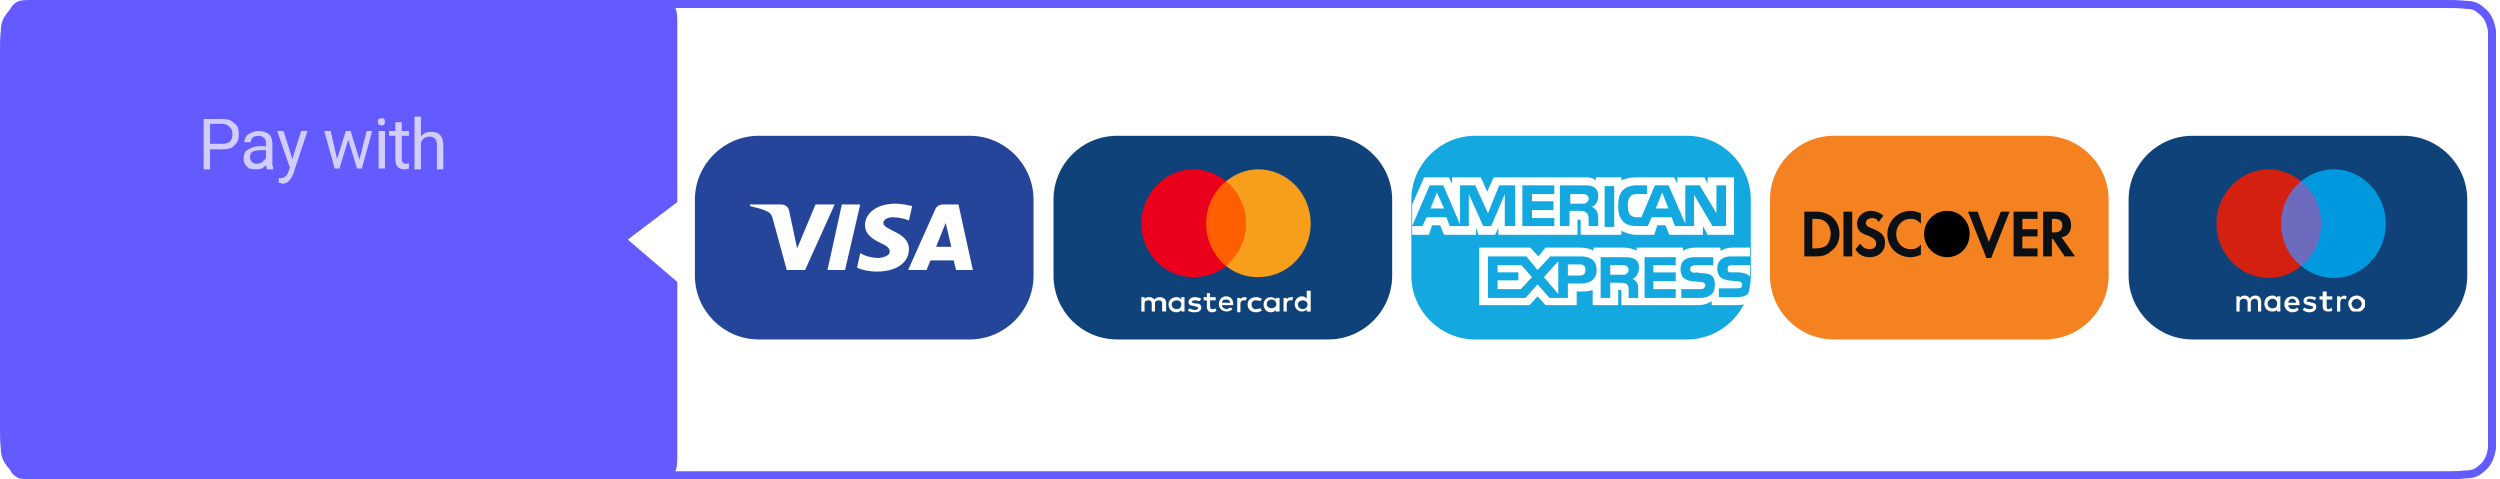
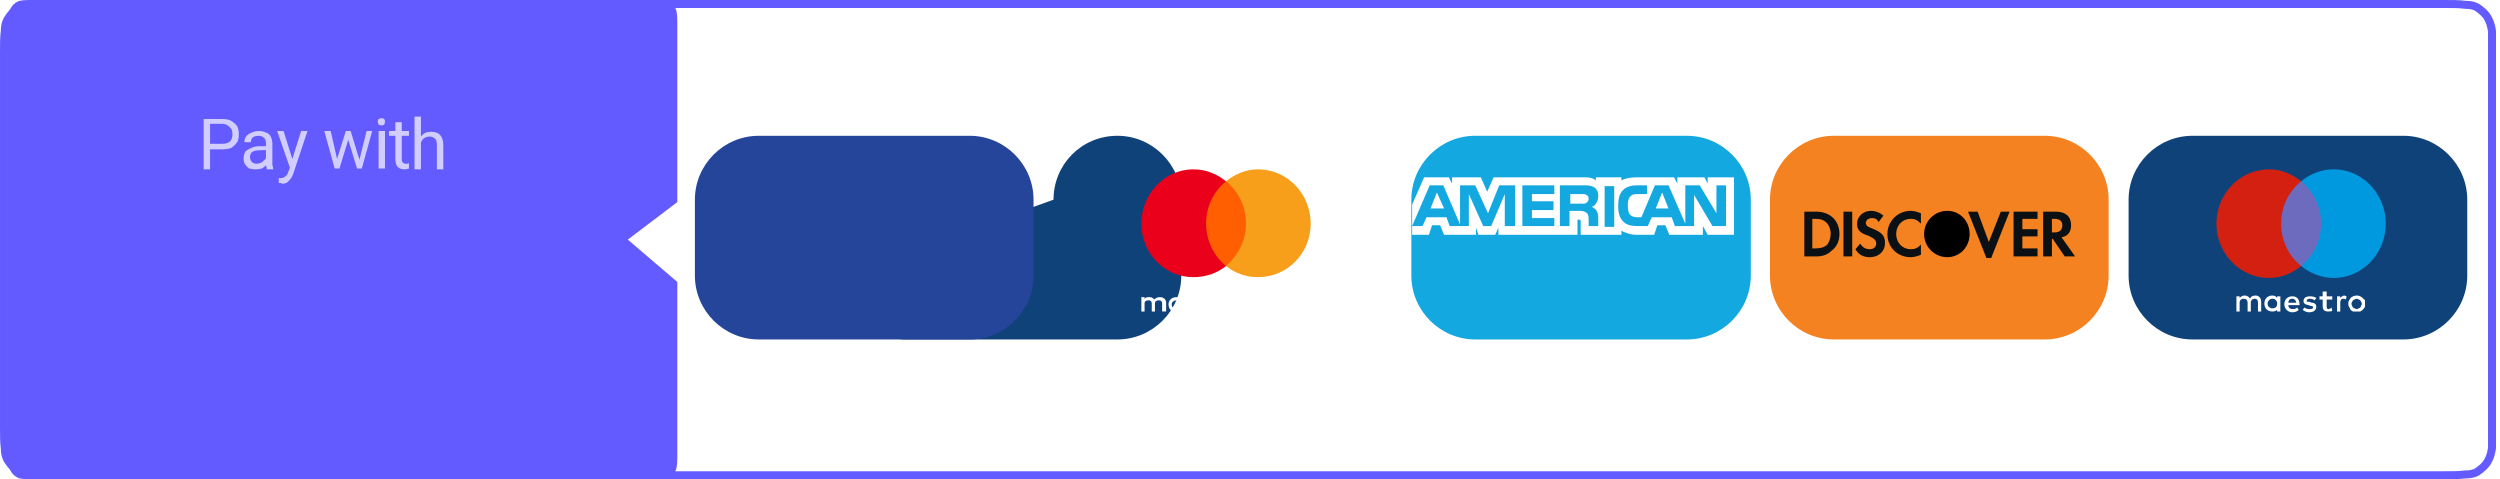
<svg xmlns="http://www.w3.org/2000/svg" version="1.2" viewBox="0 0 313 60" width="313" height="60">
  <title>bitpay-svg</title>
  <defs>
    <linearGradient id="g1" x1="242.1" y1="26.9" x2="245.8" y2="31.1" gradientUnits="userSpaceOnUse">
      <stop offset="0" stop-color="#f34f26" />
      <stop offset="1" stop-color="#f69e35" />
    </linearGradient>
    <clipPath clipPathUnits="userSpaceOnUse" id="cp1">
      <path d="m1.26 1.13c-0.23 0.44-0.23 1.02-0.23 2.18v53.38c0 1.16 0 1.74 0.23 2.18 0.2 0.39 0.51 0.71 0.9 0.9 0.45 0.23 1.03 0.23 2.18 0.23h77.18c1.16 0 1.74 0 2.18-0.23 0.39-0.19 0.7-0.51 0.9-0.9 0.23-0.44 0.23-1.02 0.23-2.18v-21.39l-6.21-5.3 6.21-4.68v-22.01c0-1.16 0-1.74-0.23-2.18-0.2-0.39-0.51-0.71-0.9-0.9-0.44-0.23-1.02-0.23-2.18-0.23h-77.18c-1.15 0-1.73 0-2.18 0.23-0.39 0.19-0.7 0.51-0.9 0.9z" />
    </clipPath>
  </defs>
  <style>
		.s0 { fill: #ffffff;stroke: #635bff;stroke-width: 1 } 
		.s1 { fill: #635bff } 
		.s2 { fill: #13a8e0 } 
		.s3 { fill: #ffffff } 
		.s4 { fill: #f58220 } 
		.s5 { fill: url(#g1) } 
		.s6 { fill: #000000 } 
		.s7 { fill: #0b1015 } 
		.s8 { fill: #10427a } 
		.s9 { fill: #6c6bbd } 
		.s10 { fill: #d32011 } 
		.s11 { fill: #0099df } 
		.s12 { fill: #ff5f00 } 
		.s13 { fill: #eb001b } 
		.s14 { fill: #f79e1b } 
		.s15 { fill: #25459a } 
		.s16 { opacity: .7;fill: #ffffff } 
	</style>
  <path id="Layer" class="s0" d="m6.6 0.5h299.3c1.2 0 2 0 2.7 0.1 0.7 0 1.1 0.1 1.5 0.3 0.6 0.4 1.2 0.9 1.5 1.6 0.2 0.4 0.3 0.8 0.4 1.4 0 0.7 0 1.6 0 2.7v46.8c0 1.1 0 2 0 2.7-0.1 0.6-0.2 1-0.4 1.4-0.3 0.7-0.9 1.2-1.5 1.6-0.4 0.2-0.8 0.3-1.5 0.3-0.7 0.1-1.5 0.1-2.7 0.1h-299.3c-1.1 0-2 0-2.7-0.1-0.6 0-1-0.1-1.4-0.3-0.7-0.4-1.2-0.9-1.6-1.6-0.2-0.4-0.3-0.8-0.3-1.4-0.1-0.7-0.1-1.6-0.1-2.7v-46.8c0-1.1 0-2 0.1-2.7 0-0.6 0.1-1 0.3-1.4 0.4-0.7 0.9-1.2 1.6-1.6 0.4-0.2 0.8-0.3 1.4-0.3 0.7-0.1 1.6-0.1 2.7-0.1z" />
  <path id="Layer" fill-rule="evenodd" class="s1" d="m1.3 1.1c-0.3 0.5-0.3 1.1-0.3 2.2v53.4c0 1.1 0 1.7 0.3 2.2 0.2 0.4 0.5 0.7 0.9 0.9 0.4 0.2 1 0.2 2.1 0.2h77.2c1.2 0 1.8 0 2.2-0.2 0.4-0.2 0.7-0.5 0.9-0.9 0.2-0.5 0.2-1.1 0.2-2.2v-21.4l-6.2-5.3 6.2-4.7v-22c0-1.1 0-1.7-0.2-2.2-0.2-0.4-0.5-0.7-0.9-0.9-0.4-0.2-1-0.2-2.2-0.2h-77.2c-1.1 0-1.7 0-2.1 0.2-0.4 0.2-0.7 0.5-0.9 0.9z" />
  <g id="Rounded">
    <g id="Large">
      <g id="large/american-express">
        <path id="Background" class="s2" d="m176.7 25c0-4.4 3.6-8 8-8h26.5c4.4 0 8 3.6 8 8v9.5c0 4.4-3.6 8-8 8h-26.5c-4.4 0-8-3.6-8-8z" />
        <g id="Logo">
          <g id="amex">
            <path id="Shape" fill-rule="evenodd" class="s3" d="m176.8 25.6l1.5-3.4h3.1l0.4 0.8v-0.8h3.6l0.8 1.8 0.8-1.8h11.5c0.5 0 1 0.1 1.3 0.4v-0.4h3.2v0.4c0.5-0.3 1.2-0.4 2-0.4h4.6l0.4 0.8v-0.8h3.4l0.4 0.8v-0.8h3.3v7.2h-3.3l-0.6-1.1v1.1h-4.2l-0.5-1.2h-1l-0.4 1.2h-2.2c-0.8 0-1.5-0.3-1.9-0.5v0.5h-5.1v-1.7c0-0.2-0.1-0.2-0.2-0.2h-0.2v1.9h-9.9v-0.9l-0.4 0.9h-2.1l-0.3-0.9v0.9h-4l-0.5-1.2h-1l-0.4 1.2h-2.1zm22.7-2.2c-0.4-0.2-0.8-0.2-1.4-0.2h-2.8v5.1h1.2v-1.9h1.3c0.4 0 0.7 0.1 0.9 0.3 0.2 0.2 0.2 0.6 0.2 1v0.6h1.2v-1c0-0.5-0.1-0.7-0.2-0.9-0.1-0.2-0.4-0.4-0.6-0.5 0.3-0.1 0.8-0.5 0.8-1.4 0-0.5-0.2-0.9-0.6-1.1zm16.6-0.2h-1.2v3.5l-2.1-3.5h-1.8v4.8l-2.1-4.8h-1.7l-1.7 4h-0.5c-0.4 0-0.7-0.1-0.9-0.3q-0.3-0.3-0.3-1.2c0-0.5 0.1-0.9 0.3-1.1 0.3-0.3 0.5-0.3 1-0.3h1.1v-1.1h-1.2q-1.2 0-1.8 0.6c-0.5 0.5-0.6 1.2-0.6 2 0 0.9 0.2 1.5 0.6 1.9 0.4 0.5 1.2 0.6 1.7 0.6h1.4l0.5-1.1h2.5l0.4 1.1h2.4v-3.9l2.3 3.9h1.7zm-26.4 5.1v-5.1h-2l-1.4 3.5-1.6-3.5h-1.9v4.9l-2.1-4.9h-1.7l-2.2 5.1h1.3l0.5-1.1h2.5l0.4 1.1h2.4v-4l1.8 4h1l1.7-4v4zm4.9-1h-2.8v-1h2.7v-1.1h-2.7v-0.9h2.8v-1.1h-4v5.1h4zm4-1.9c-0.1 0.1-0.3 0.1-0.6 0.1h-1.4v-1.2h1.5c0.2 0 0.4 0 0.5 0.1q0.3 0.1 0.3 0.5 0 0.3-0.3 0.5zm2.3 3h1.2v-5.1h-1.2zm6.4-2.3l0.8-2 0.8 2zm-28.2 0l0.8-2 0.9 2z" />
-             <path id="Shape" fill-rule="evenodd" class="s3" d="m219.1 37.9c-0.5 0.2-1.1 0.3-1.7 0.3h-3.1v-0.5c-0.4 0.3-1 0.5-1.6 0.5h-9.7v-1.7c0-0.2-0.1-0.2-0.3-0.2h-0.1v1.9h-3.2v-1.9c-0.5 0.2-1.2 0.2-1.7 0.2h-0.3v1.7h-3.9l-1-1.1-1 1.1h-6.3v-7.2h6.4l1 1.1 0.9-1.1h4.3c0.5 0 1.3 0.1 1.7 0.4v-0.4h3.8c0.4 0 1.2 0.1 1.6 0.4v-0.4h5.8v0.4c0.3-0.2 0.9-0.4 1.5-0.4h3.2v0.4c0.4-0.2 0.8-0.4 1.5-0.4h2.2v1.1h-2.4c-1.2 0-1.7 0.7-1.7 1.5 0 1.6 1.4 1.5 2.5 1.6q0.3 0 0.4 0.1 0.2 0.1 0.2 0.3 0 0.2-0.1 0.4-0.2 0.1-0.5 0.1h-2.3v1.1h2.3c0.7 0 1.3-0.2 1.6-0.7zm0-3.2q0-0.1-0.1-0.2c-0.3-0.2-0.7-0.4-1.4-0.4h-0.6q-0.3 0-0.5 0-0.2-0.1-0.2-0.4 0-0.3 0.1-0.4c0.2-0.1 0.3-0.1 0.5-0.1h2.2zm-6.1-0.5l-0.6-0.1q-0.3 0.1-0.5 0c-0.2-0.1-0.3-0.2-0.3-0.4q0-0.2 0.2-0.4c0.1 0 0.3-0.1 0.5-0.1h2.2v-1h-2.4c-1.3 0-1.7 0.7-1.7 1.5 0 1.6 1.4 1.5 2.5 1.6q0.3 0 0.4 0.1 0.2 0.1 0.2 0.3 0 0.2-0.2 0.4-0.1 0.1-0.5 0.1h-2.3v1.1h2.3c1.2 0 1.9-0.5 1.9-1.6 0-0.6-0.1-0.9-0.3-1.1-0.3-0.3-0.8-0.4-1.4-0.4zm-7.8-0.7c0-0.6-0.2-0.9-0.6-1.1-0.4-0.2-0.8-0.2-1.4-0.2h-2.8v5.1h1.2v-1.9h1.3c0.4 0 0.7 0.1 0.8 0.2 0.3 0.3 0.2 0.7 0.2 1v0.7h1.2v-1c0-0.5 0-0.7-0.2-1-0.1-0.1-0.3-0.3-0.5-0.4 0.3-0.1 0.8-0.5 0.8-1.4zm-1.6 0.8c-0.1 0.1-0.3 0.1-0.5 0.1h-1.5v-1.2h1.5c0.2 0 0.4 0 0.5 0.1q0.3 0.1 0.3 0.5 0 0.3-0.3 0.5zm2.3 3h3.9v-1.1h-2.8v-1h2.8v-1.1h-2.8v-0.9h2.8v-1h-3.9zm-8-5.2h-3.8l-1.6 1.7-1.4-1.7h-4.8v5.2h4.7l1.5-1.7 1.5 1.7h2.3v-1.8h1.5c1 0 2.1-0.3 2.1-1.7 0-1.4-1.1-1.7-2-1.7zm-2.8 4.7l-1.8-2.1 1.8-2zm-4.7-0.6h-2.9v-1.1h2.6v-1h-2.6v-0.9h3l1.3 1.5zm7.4-1.7h-1.5v-1.4h1.5c0.4 0 0.7 0.2 0.7 0.7 0 0.4-0.2 0.7-0.7 0.7z" />
          </g>
        </g>
      </g>
    </g>
  </g>
  <g id="Rounded">
    <g id="Large">
      <g id="large/discover">
        <path id="Background" class="s4" d="m221.6 25c0-4.4 3.6-8 8-8h26.4c4.4 0 8 3.6 8 8v9.5c0 4.4-3.6 8-8 8h-26.4c-4.4 0-8-3.6-8-8z" />
        <g id="Logo">
          <g id="discover">
            <g id="Group">
              <g id="path-2-link">
                <path id="path-2" fill-rule="evenodd" class="s5" d="m243.8 32.2c-1.6 0-2.9-1.3-2.9-2.9 0-1.6 1.3-2.9 2.9-2.9 1.6 0 2.8 1.3 2.8 2.9 0 1.6-1.2 2.9-2.8 2.9z" />
              </g>
              <g id="path-2-link">
                <path id="path-2" class="s6" d="m243.8 32.2c-1.6 0-2.9-1.3-2.9-2.9 0-1.6 1.3-2.9 2.9-2.9 1.6 0 2.8 1.3 2.8 2.9 0 1.6-1.2 2.9-2.8 2.9z" />
              </g>
            </g>
            <path id="Shape" fill-rule="evenodd" class="s7" d="m230.3 29.3c0 0.8-0.3 1.6-1 2.1-0.5 0.5-1.1 0.7-1.9 0.7h-1.5v-5.6h1.5c1.7 0 2.9 1.1 2.9 2.8zm-1.1 0c0-0.6-0.2-1.1-0.5-1.4-0.4-0.4-0.8-0.5-1.5-0.5h-0.3v3.7h0.3c0.7 0 1.1-0.1 1.5-0.4 0.3-0.3 0.5-0.9 0.5-1.4zm1.6-2.8h1.1v5.6h-1.1zm5.2 3.9c0 1.1-0.8 1.8-1.9 1.8-0.8 0-1.4-0.3-1.8-1l0.6-0.7c0.3 0.5 0.7 0.7 1.2 0.7 0.5 0 0.8-0.3 0.8-0.7q0-0.4-0.3-0.6c-0.1-0.1-0.3-0.2-0.7-0.4-1-0.3-1.4-0.7-1.4-1.5 0-0.9 0.8-1.6 1.7-1.6q0.9 0 1.6 0.6l-0.6 0.8c-0.2-0.4-0.5-0.5-0.8-0.5-0.5 0-0.8 0.3-0.8 0.6 0 0.3 0.2 0.5 0.8 0.7 1.2 0.5 1.6 0.9 1.6 1.8zm3.2-4c0.4 0 0.8 0.1 1.3 0.3v1.3c-0.5-0.5-0.8-0.6-1.3-0.6-1 0-1.8 0.8-1.8 1.9 0 1.1 0.8 1.9 1.8 1.9 0.5 0 0.9-0.1 1.3-0.6v1.3c-0.5 0.2-0.9 0.3-1.3 0.3-1.6 0-2.9-1.2-2.9-2.9 0-1.6 1.3-2.9 2.9-2.9zm11.3 0.1h1.1l-2.3 5.8h-0.6l-2.3-5.8h1.2l1.4 3.8zm1.6 0h3v0.9h-1.9v1.3h1.9v0.9h-1.9v1.5h1.9v1h-3zm6 3.2l1.7 2.4h-1.3l-1.5-2.2h-0.1v2.2h-1.1v-5.6h1.6c1.2 0 1.9 0.6 1.9 1.7 0 0.8-0.4 1.4-1.2 1.5zm0.1-1.5q0-0.8-1-0.8h-0.3v1.7h0.3q1 0 1-0.9z" />
          </g>
        </g>
      </g>
    </g>
  </g>
  <g id="Rounded">
    <g id="Large">
      <g id="large/maestro">
        <path id="Background" class="s8" d="m266.5 25c0-4.4 3.6-8 8-8h26.4c4.4 0 8 3.6 8 8v9.5c0 4.4-3.6 8-8 8h-26.4c-4.4 0-8-3.6-8-8z" />
        <g id="Logo">
          <g id="maestro">
            <path id="Shape" class="s9" d="m285.2 22.7h5.8v10.6h-5.8z" />
            <path id="Shape" class="s10" d="m285.6 28c0-2.2 1-4.1 2.5-5.3-1.1-0.9-2.5-1.5-4-1.5-3.7 0-6.6 3.1-6.6 6.8 0 3.7 2.9 6.8 6.6 6.8 1.5 0 2.9-0.6 4-1.5-1.5-1.2-2.5-3.1-2.5-5.3z" />
            <path id="Shape" class="s11" d="m298.7 28c0 3.7-2.9 6.8-6.5 6.8-1.6 0-3-0.6-4.1-1.5 1.5-1.2 2.5-3.1 2.5-5.3 0-2.2-1-4.1-2.5-5.3 1.1-0.9 2.5-1.5 4.1-1.5 3.6 0 6.5 3.1 6.5 6.8z" />
          </g>
          <path id="Shape" fill-rule="evenodd" class="s3" d="m293.5 37c0.1 0 0.2 0.1 0.3 0.1l-0.1 0.4q-0.1-0.1-0.3-0.1-0.4 0-0.4 0.5v1.1h-0.4v-1.9h0.4v0.2c0.1-0.1 0.3-0.3 0.5-0.3zm-1.5 0.5h-0.7v0.8c0 0.2 0 0.4 0.2 0.4q0.2 0 0.4-0.2l0.1 0.4c-0.1 0.1-0.3 0.1-0.5 0.1-0.5 0-0.7-0.2-0.7-0.7v-0.8h-0.4v-0.4h0.4v-0.6h0.5v0.6h0.7zm-4.1 0.7h-1.4c0 0.4 0.3 0.5 0.6 0.5q0.3 0 0.5-0.2l0.2 0.3q-0.3 0.3-0.8 0.3c-0.5 0-1-0.4-1-1 0-0.6 0.4-1 1-1 0.6 0 0.9 0.4 0.9 1q0 0 0 0.1zm-0.4-0.3q-0.1-0.5-0.5-0.5c-0.3 0-0.5 0.2-0.5 0.5zm2.3-0.3c-0.1-0.1-0.4-0.2-0.6-0.2q-0.4 0-0.4 0.3c0 0.1 0.2 0.1 0.4 0.1l0.2 0.1c0.4 0 0.6 0.2 0.6 0.5 0 0.4-0.3 0.7-0.9 0.7q-0.4 0-0.8-0.3l0.2-0.3c0.1 0.1 0.4 0.2 0.6 0.2q0.5 0 0.5-0.2 0-0.2-0.3-0.2l-0.3-0.1q-0.6-0.1-0.6-0.5c0-0.4 0.3-0.6 0.8-0.6q0.5 0 0.8 0.2zm5.3-0.6q0.2 0 0.4 0.1 0.2 0.1 0.3 0.2 0.2 0.2 0.3 0.3 0 0.2 0 0.4 0 0.3 0 0.4-0.1 0.2-0.3 0.4-0.1 0.1-0.3 0.2-0.2 0-0.4 0-0.3 0-0.5 0-0.2-0.1-0.3-0.2-0.1-0.2-0.2-0.4-0.1-0.1-0.1-0.4 0-0.2 0.1-0.4 0.1-0.1 0.2-0.3 0.1-0.1 0.3-0.2 0.2-0.1 0.5-0.1zm0 0.4q-0.2 0-0.3 0.1-0.1 0-0.2 0.1-0.1 0.1-0.1 0.2-0.1 0.1-0.1 0.2 0 0.2 0.1 0.3 0 0.1 0.1 0.2 0.1 0.1 0.2 0.1 0.1 0.1 0.3 0.1 0.1 0 0.2-0.1 0.1 0 0.2-0.1 0.1-0.1 0.1-0.2 0.1-0.1 0.1-0.3 0-0.1-0.1-0.2 0-0.1-0.1-0.2-0.1-0.1-0.2-0.1-0.1-0.1-0.2-0.1zm-9.6 1.6h-0.4v-0.2q-0.2 0.2-0.6 0.2c-0.6 0-1-0.4-1-1 0-0.6 0.4-1 1-1q0.4 0 0.6 0.3v-0.2h0.4zm-0.4-1c0-0.3-0.2-0.6-0.6-0.6-0.3 0-0.6 0.3-0.6 0.6 0 0.4 0.3 0.6 0.6 0.6 0.4 0 0.6-0.2 0.6-0.6zm-2.4 1v-1.1q0-0.5-0.4-0.5c-0.3 0-0.5 0.2-0.5 0.5v1.1h-0.4v-1.1q0-0.5-0.5-0.5c-0.3 0-0.5 0.2-0.5 0.5v1.1h-0.4v-1.9h0.4v0.2c0.2-0.2 0.4-0.3 0.6-0.3q0.5 0 0.7 0.4c0.1-0.3 0.4-0.4 0.7-0.4 0.4 0 0.7 0.3 0.7 0.8v1.2z" />
        </g>
      </g>
    </g>
  </g>
  <g id="Rounded">
    <g id="Large">
      <g id="large/mastercard">
-         <path id="Background" class="s8" d="m131.9 25c0-4.4 3.5-8 8-8h26.4c4.4 0 8 3.6 8 8v9.5c0 4.4-3.6 8-8 8h-26.4c-4.5 0-8-3.6-8-8z" />
+         <path id="Background" class="s8" d="m131.9 25c0-4.4 3.5-8 8-8c4.4 0 8 3.6 8 8v9.5c0 4.4-3.6 8-8 8h-26.4c-4.5 0-8-3.6-8-8z" />
        <g id="Logo">
          <g id="mastercard">
            <path id="Rectangle-path" class="s12" d="m150.6 22.7h5.8v10.6h-5.8z" />
            <path id="Shape" class="s13" d="m151 28c0-2.2 1-4.1 2.5-5.3-1.1-0.9-2.5-1.5-4.1-1.5-3.6 0-6.5 3.1-6.5 6.8 0 3.7 2.9 6.7 6.5 6.7 1.6 0 3-0.5 4.1-1.4-1.5-1.2-2.5-3.2-2.5-5.3z" />
            <path id="Shape" class="s14" d="m164.1 28c0 3.7-2.9 6.7-6.6 6.7-1.5 0-2.9-0.5-4-1.4 1.5-1.3 2.5-3.2 2.5-5.3 0-2.2-1-4.1-2.5-5.3 1.1-0.9 2.5-1.5 4-1.5 3.7 0 6.6 3.1 6.6 6.8z" />
          </g>
          <path id="Shape" fill-rule="evenodd" class="s3" d="m145.5 39v-1q0-0.4-0.4-0.4c-0.3 0-0.5 0.1-0.5 0.4v1h-0.4v-1q0-0.4-0.4-0.4c-0.3 0-0.5 0.1-0.5 0.4v1h-0.4v-1.8h0.4v0.2c0.2-0.2 0.4-0.2 0.6-0.2q0.4 0 0.6 0.3c0.2-0.2 0.5-0.3 0.7-0.3 0.5 0 0.8 0.3 0.8 0.7v1.1zm6.7-1.4h-0.7v0.8q0 0.3 0.3 0.3c0.1 0 0.3 0 0.4-0.1l0.1 0.3c-0.1 0.1-0.3 0.2-0.5 0.2-0.5 0-0.7-0.3-0.7-0.7v-0.8h-0.4v-0.4h0.4v-0.5h0.4v0.5h0.7zm3.9-0.3l-0.1 0.3q-0.1 0-0.3 0-0.4 0-0.4 0.5v1h-0.4v-1.8h0.4v0.2c0.1-0.2 0.3-0.3 0.5-0.3 0.1 0 0.2 0 0.3 0.1zm-5.9 0.4c-0.1 0-0.3-0.1-0.6-0.1-0.2 0-0.4 0.1-0.4 0.2 0 0.1 0.2 0.1 0.4 0.2h0.2c0.4 0 0.6 0.2 0.6 0.5 0 0.4-0.3 0.6-0.9 0.6-0.3 0-0.6-0.1-0.8-0.2l0.2-0.3c0.2 0.1 0.4 0.2 0.7 0.2 0.3 0 0.4-0.1 0.4-0.3q0-0.1-0.3-0.1l-0.2-0.1c-0.5 0-0.7-0.2-0.7-0.5 0-0.3 0.3-0.6 0.8-0.6 0.3 0 0.6 0.1 0.8 0.2zm11.7-0.5l-0.1 0.4q-0.1 0-0.3 0-0.3 0-0.4 0.4v1h-0.4v-1.7h0.4v0.2c0.1-0.2 0.3-0.3 0.6-0.3 0 0 0.2 0 0.2 0zm-4.6 0c0.2 0 0.5 0.1 0.7 0.2l-0.2 0.3q-0.3-0.1-0.6-0.1c-0.3 0-0.5 0.2-0.5 0.5 0 0.4 0.2 0.6 0.5 0.6q0.3 0 0.6-0.1l0.2 0.3c-0.2 0.1-0.5 0.2-0.7 0.2-0.7 0-1.1-0.4-1.1-1 0-0.5 0.4-0.9 1.1-0.9zm2.9 1.8h-0.5v-0.2q-0.2 0.3-0.6 0.3c-0.5 0-0.9-0.4-0.9-1 0-0.5 0.4-0.9 0.9-0.9q0.4 0 0.6 0.3v-0.2h0.5zm-0.4-0.9c0-0.4-0.3-0.6-0.6-0.6-0.3 0-0.6 0.2-0.6 0.6 0 0.3 0.3 0.5 0.6 0.5 0.3 0 0.6-0.2 0.6-0.5zm-5.4 0v0.1h-1.4c0 0.3 0.3 0.5 0.6 0.5q0.3-0.1 0.5-0.2l0.2 0.2c-0.2 0.2-0.5 0.3-0.7 0.3-0.6 0-1-0.4-1-0.9 0-0.6 0.4-1 0.9-1 0.6 0 0.9 0.4 0.9 1zm-1.4-0.2h1c0-0.3-0.2-0.4-0.5-0.4-0.3 0-0.5 0.1-0.5 0.4zm11.1 1.1h-0.5v-0.3q-0.2 0.3-0.6 0.3c-0.5 0-0.9-0.4-0.9-0.9 0-0.6 0.4-1 0.9-1q0.4 0 0.6 0.3v-1h0.5zm-0.4-0.9c0-0.3-0.3-0.5-0.6-0.5-0.3 0-0.6 0.2-0.6 0.5 0 0.4 0.3 0.6 0.6 0.6 0.3 0 0.6-0.2 0.6-0.6zm-15.4 0.9h-0.4v-0.2q-0.2 0.3-0.6 0.3c-0.6 0-1-0.4-1-1 0-0.5 0.4-0.9 1-0.9q0.4 0 0.6 0.3v-0.3h0.4zm-0.4-0.9c0-0.3-0.2-0.5-0.6-0.5-0.3 0-0.6 0.2-0.6 0.5 0 0.4 0.3 0.6 0.6 0.6 0.4 0 0.6-0.2 0.6-0.6z" />
        </g>
      </g>
    </g>
  </g>
  <g id="Rounded">
    <g id="Large">
      <g id="large/visa">
        <path id="Background" class="s15" d="m87 25c0-4.4 3.6-8 8-8h26.4c4.4 0 8 3.6 8 8v9.5c0 4.4-3.6 8-8 8h-26.4c-4.4 0-8-3.6-8-8z" />
        <g id="Logo">
-           <path id="Shape" fill-rule="evenodd" class="s3" d="m112.1 25.5c0.9 0 1.6 0.2 2.1 0.3l-0.4 1.8c-1-0.4-1.9-0.4-2.2-0.4-0.7 0.1-1 0.4-1 0.7 0 1 3.2 1.1 3.2 3.3 0 1.7-1.6 2.8-4 2.8-1 0-1.9-0.2-2.5-0.5l0.4-1.8c0.6 0.3 1.2 0.6 2.4 0.6 0.6-0.1 1.3-0.3 1.3-0.8 0-0.4-0.3-0.7-1.2-1.1-0.8-0.4-1.9-1-1.9-2.2 0-1.6 1.6-2.7 3.8-2.7zm7.9 0.1l1.8 8.2h-2.1l-0.3-1.2h-2.9l-0.5 1.2h-2.3l3.4-7.6c0.1-0.3 0.5-0.6 0.9-0.6zm-2.8 5.3h1.9l-0.7-3zm-9.5-5.3l-1.9 8.2h-2.2l1.8-8.2zm-3.2 0l-3.7 8.2h-2.3l-1.8-6.6c-0.2-0.4-0.2-0.5-0.6-0.7-0.5-0.3-1.4-0.5-2.2-0.7v-0.2h3.9c0.5 0 0.9 0.3 1 0.8l1 4.7 2.3-5.5z" />
-         </g>
+           </g>
      </g>
    </g>
  </g>
  <g id="Clip-Path" clip-path="url(#cp1)">
    <g id="Layer">
      <path id="Layer" fill-rule="evenodd" class="s16" d="m55.5 21.2h-0.8v-3q0-0.6-0.2-0.8-0.3-0.3-0.7-0.3-0.4 0-0.7 0.2-0.3 0.2-0.4 0.6v3.3h-0.8v-6.6h0.8v2.5q0.2-0.3 0.6-0.5 0.3-0.1 0.7-0.1 1.5 0 1.5 1.7zm-7.7-6.4q0.2 0 0.3 0.1 0.1 0.1 0.1 0.3 0 0.2-0.1 0.4-0.1 0.1-0.3 0.1-0.2 0-0.4-0.1-0.1-0.2-0.1-0.4 0-0.2 0.1-0.3 0.2-0.1 0.4-0.1zm-18.1 1q0.2 0.4 0.2 1 0 0.6-0.2 1-0.3 0.4-0.7 0.7-0.5 0.2-1.2 0.2h-1.5v2.5h-0.8v-6.3h2.3q0.7 0 1.1 0.2 0.5 0.3 0.8 0.7zm-0.6 1q0-0.3-0.1-0.6-0.2-0.3-0.5-0.5-0.3-0.2-0.7-0.2h-1.5v2.5h1.5q0.7 0 1-0.3 0.3-0.3 0.3-0.9zm5 3.3q0 0.3 0 0.6 0.1 0.2 0.1 0.4v0.1h-0.8q0-0.2-0.1-0.5-0.2 0.2-0.5 0.4-0.4 0.1-0.8 0.1-0.4 0-0.8-0.1-0.3-0.2-0.5-0.5-0.2-0.3-0.2-0.7 0-0.5 0.2-0.9 0.3-0.3 0.8-0.5 0.4-0.2 1-0.2h0.8v-0.3q0-0.5-0.2-0.7-0.3-0.3-0.7-0.3-0.3 0-0.6 0.1-0.2 0.1-0.3 0.3-0.1 0.2-0.1 0.4h-0.8q0-0.4 0.2-0.7 0.2-0.3 0.7-0.5 0.4-0.2 0.9-0.2 0.5 0 0.9 0.2 0.4 0.1 0.6 0.5 0.2 0.4 0.2 0.9zm-1.1 0q0.2-0.1 0.3-0.3v-1h-0.6q-0.7 0-1.1 0.2-0.3 0.2-0.3 0.7 0 0.2 0.1 0.4 0.1 0.2 0.3 0.3 0.2 0.1 0.4 0.1 0.3 0 0.5-0.1 0.3-0.1 0.4-0.3zm5.5-3.7l-1.8 5.4q-0.2 0.5-0.5 0.8-0.3 0.4-0.8 0.4-0.1 0-0.3-0.1-0.1 0-0.2 0v-0.6q0.1 0 0.1 0 0.1 0 0.1 0 0.4 0 0.6-0.2 0.3-0.2 0.4-0.6l0.2-0.5-1.6-4.6h0.8l1.1 3.5 1.1-3.5zm6.2 4.7l-1.1-3.6-1.1 3.6h-0.6l-1.3-4.7h0.8l0.8 3.5 1.1-3.5h0.6l1.1 3.6 0.9-3.6h0.7l-1.3 4.7zm3.5-4.7v4.7h-0.8v-4.7zm3 4.7q-0.3 0.1-0.6 0.1-0.5 0-0.8-0.3-0.3-0.3-0.3-1v-2.9h-0.8v-0.6h0.8v-1.1h0.8v1.1h0.9v0.6h-0.9v2.9q0 0.4 0.2 0.5 0.1 0.1 0.3 0.1 0.1 0 0.2 0 0.1 0 0.2-0.1z" />
      <filter id="f0">
        <feFlood flood-color="#ffffff" flood-opacity="1" />
        <feBlend mode="normal" in2="SourceGraphic" />
        <feComposite in2="SourceAlpha" operator="in" />
      </filter>
      <g id="Layer" filter="url(#f0)">
        <path id="Layer" fill-rule="evenodd" class="s1" d="m67.6 36.8h-7.3c0.2 1.7 1.5 2.2 2.9 2.2 1.5 0 2.6-0.3 3.6-0.8v3c-1 0.6-2.3 1-4.1 1-3.6 0-6.1-2.3-6.1-6.8 0-3.8 2.1-6.8 5.6-6.8 3.6 0 5.4 3 5.4 6.8 0 0.4 0 1.2 0 1.4zm-3.5-2.8c0-1.7-1-2.4-1.9-2.4-0.9 0-1.9 0.7-1.9 2.4z" />
        <path id="Layer" fill-rule="evenodd" class="s1" d="m55.9 35.3c0 4.7-2.4 6.9-5.1 6.9-1.3 0-2.1-0.6-2.6-1v4.2l-3.8 0.8v-17.3h3.3l0.2 0.9c0.5-0.5 1.5-1.2 2.9-1.2 2.6 0 5.1 2.4 5.1 6.7zm-3.7 0.1c0-2-0.9-3.5-2.3-3.5-0.8 0-1.4 0.3-1.7 0.8v5.5c0.3 0.4 0.8 0.7 1.7 0.7 1.4 0 2.3-1.5 2.3-3.5z" />
        <path id="Layer" class="s1" d="m39.3 27.7l3.7-0.8v-3l-3.7 0.8z" />
        <path id="Layer" class="s1" d="m39.3 28.9h3.7v13h-3.7z" />
        <path id="Layer" fill-rule="evenodd" class="s1" d="m35.3 30l-0.2-1.1h-3.2v13h3.7v-8.8c0.9-1.2 2.3-1 2.8-0.8v-3.4c-0.5-0.2-2.2-0.5-3.1 1.1z" />
-         <path id="Layer" fill-rule="evenodd" class="s1" d="m27.9 25.6l-3.7 0.8v11.9c0 2.2 1.7 3.9 3.9 3.9 1.2 0 2.1-0.3 2.6-0.5v-3c-0.5 0.2-2.9 0.8-2.9-1.4v-5.3h2.9v-3.1h-2.9z" />
        <path id="Layer" fill-rule="evenodd" class="s1" d="m17.8 32.7c0-0.6 0.5-0.8 1.3-0.8 1.1 0 2.5 0.3 3.7 0.9v-3.5c-1.3-0.5-2.5-0.7-3.7-0.7-3.1 0-5.1 1.6-5.1 4.2 0 4.1 5.7 3.5 5.7 5.3 0 0.6-0.6 0.9-1.4 0.9-1.3 0-2.8-0.5-4.1-1.2v3.5c1.4 0.6 2.8 0.9 4.1 0.9 3.1 0 5.2-1.6 5.2-4.2 0-4.5-5.7-3.7-5.7-5.3z" />
      </g>
    </g>
  </g>
</svg>